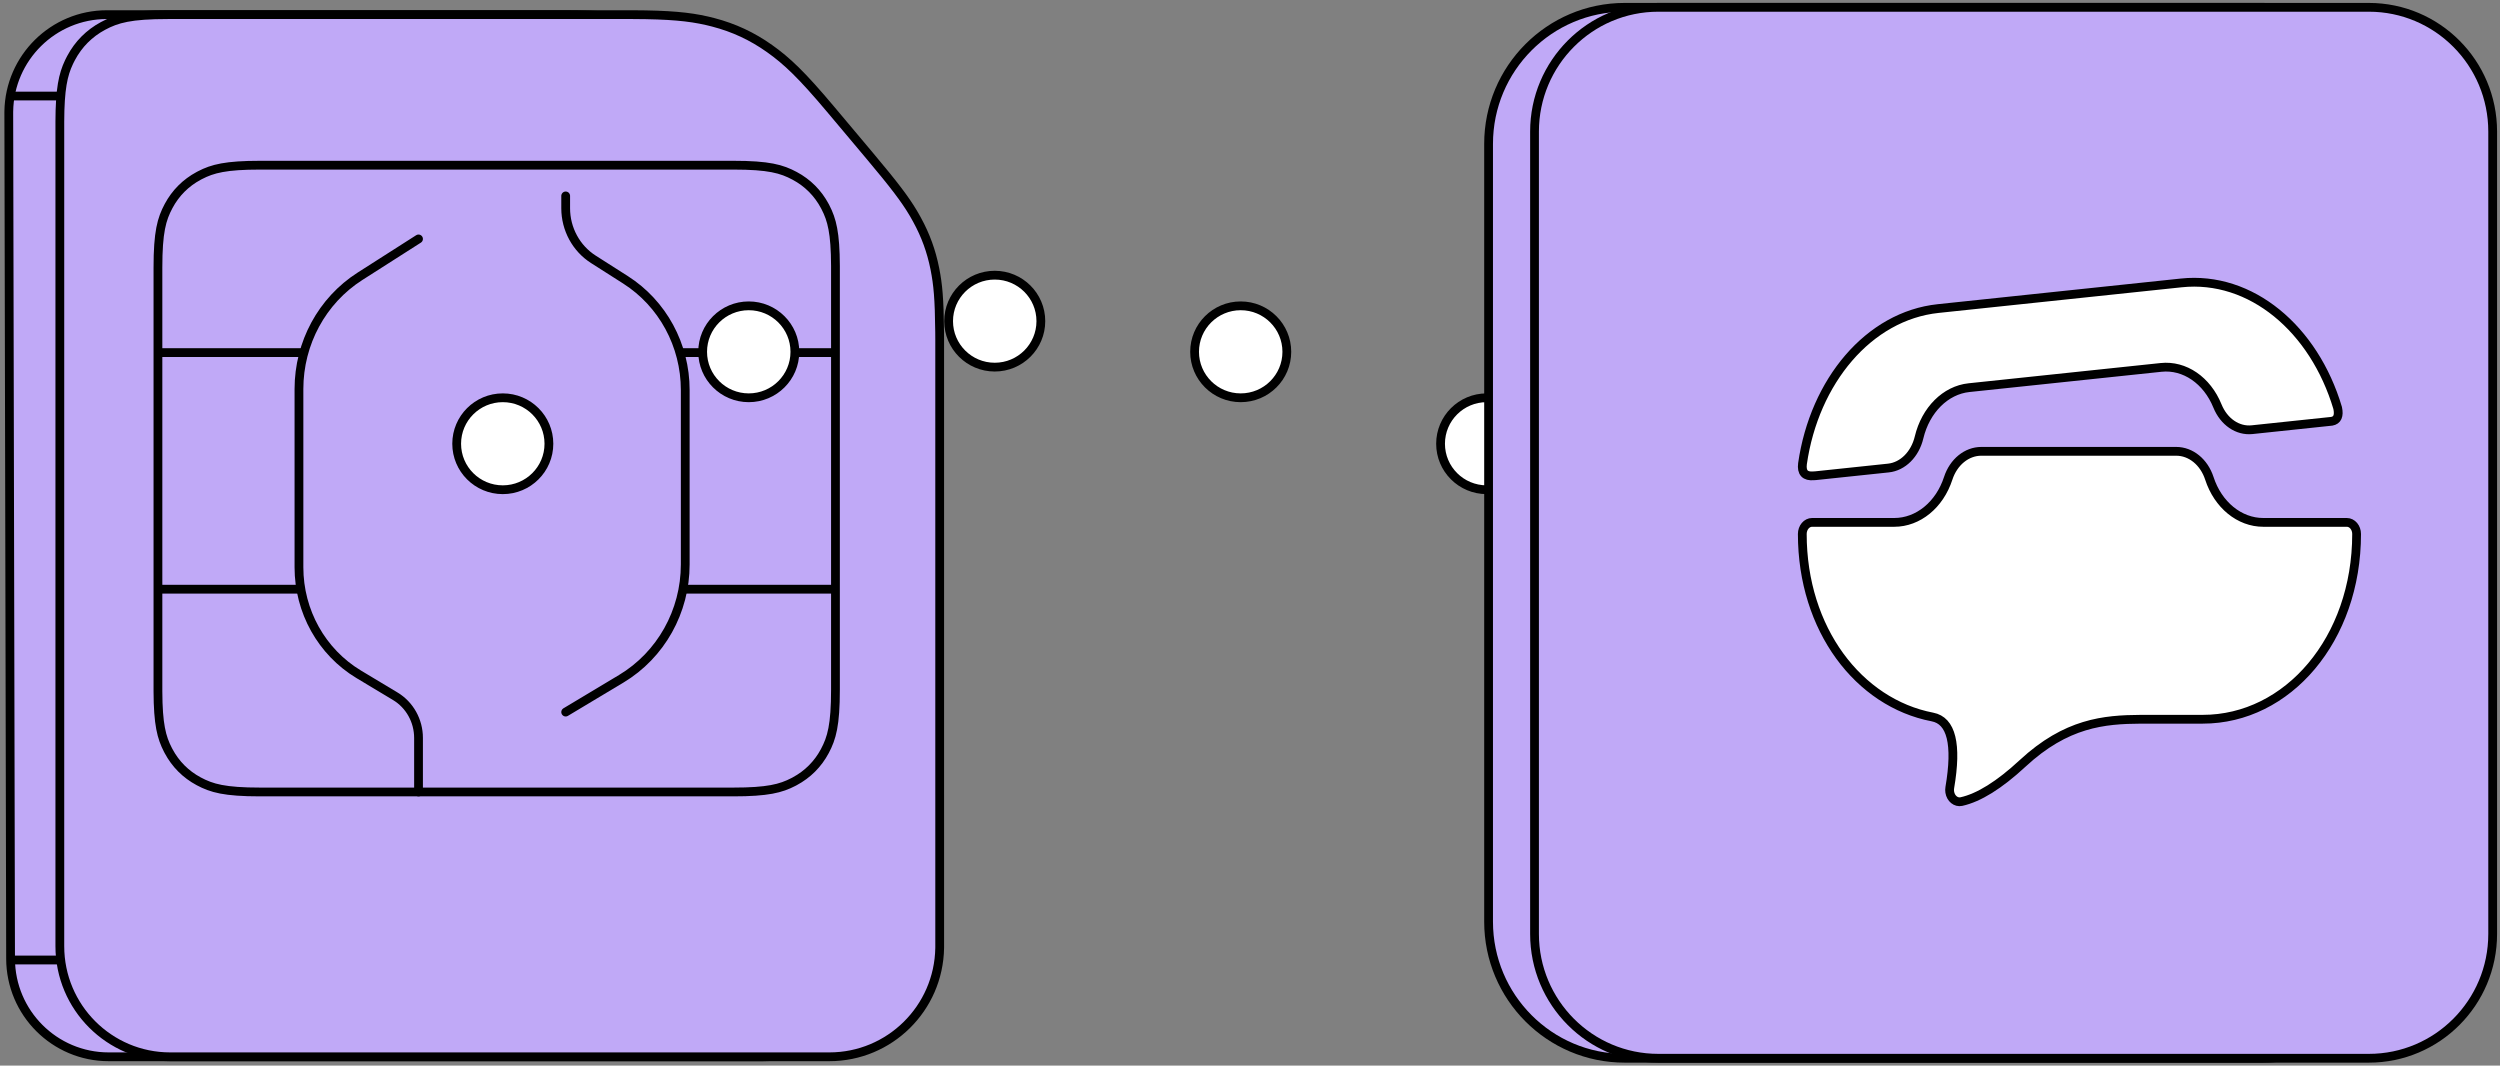
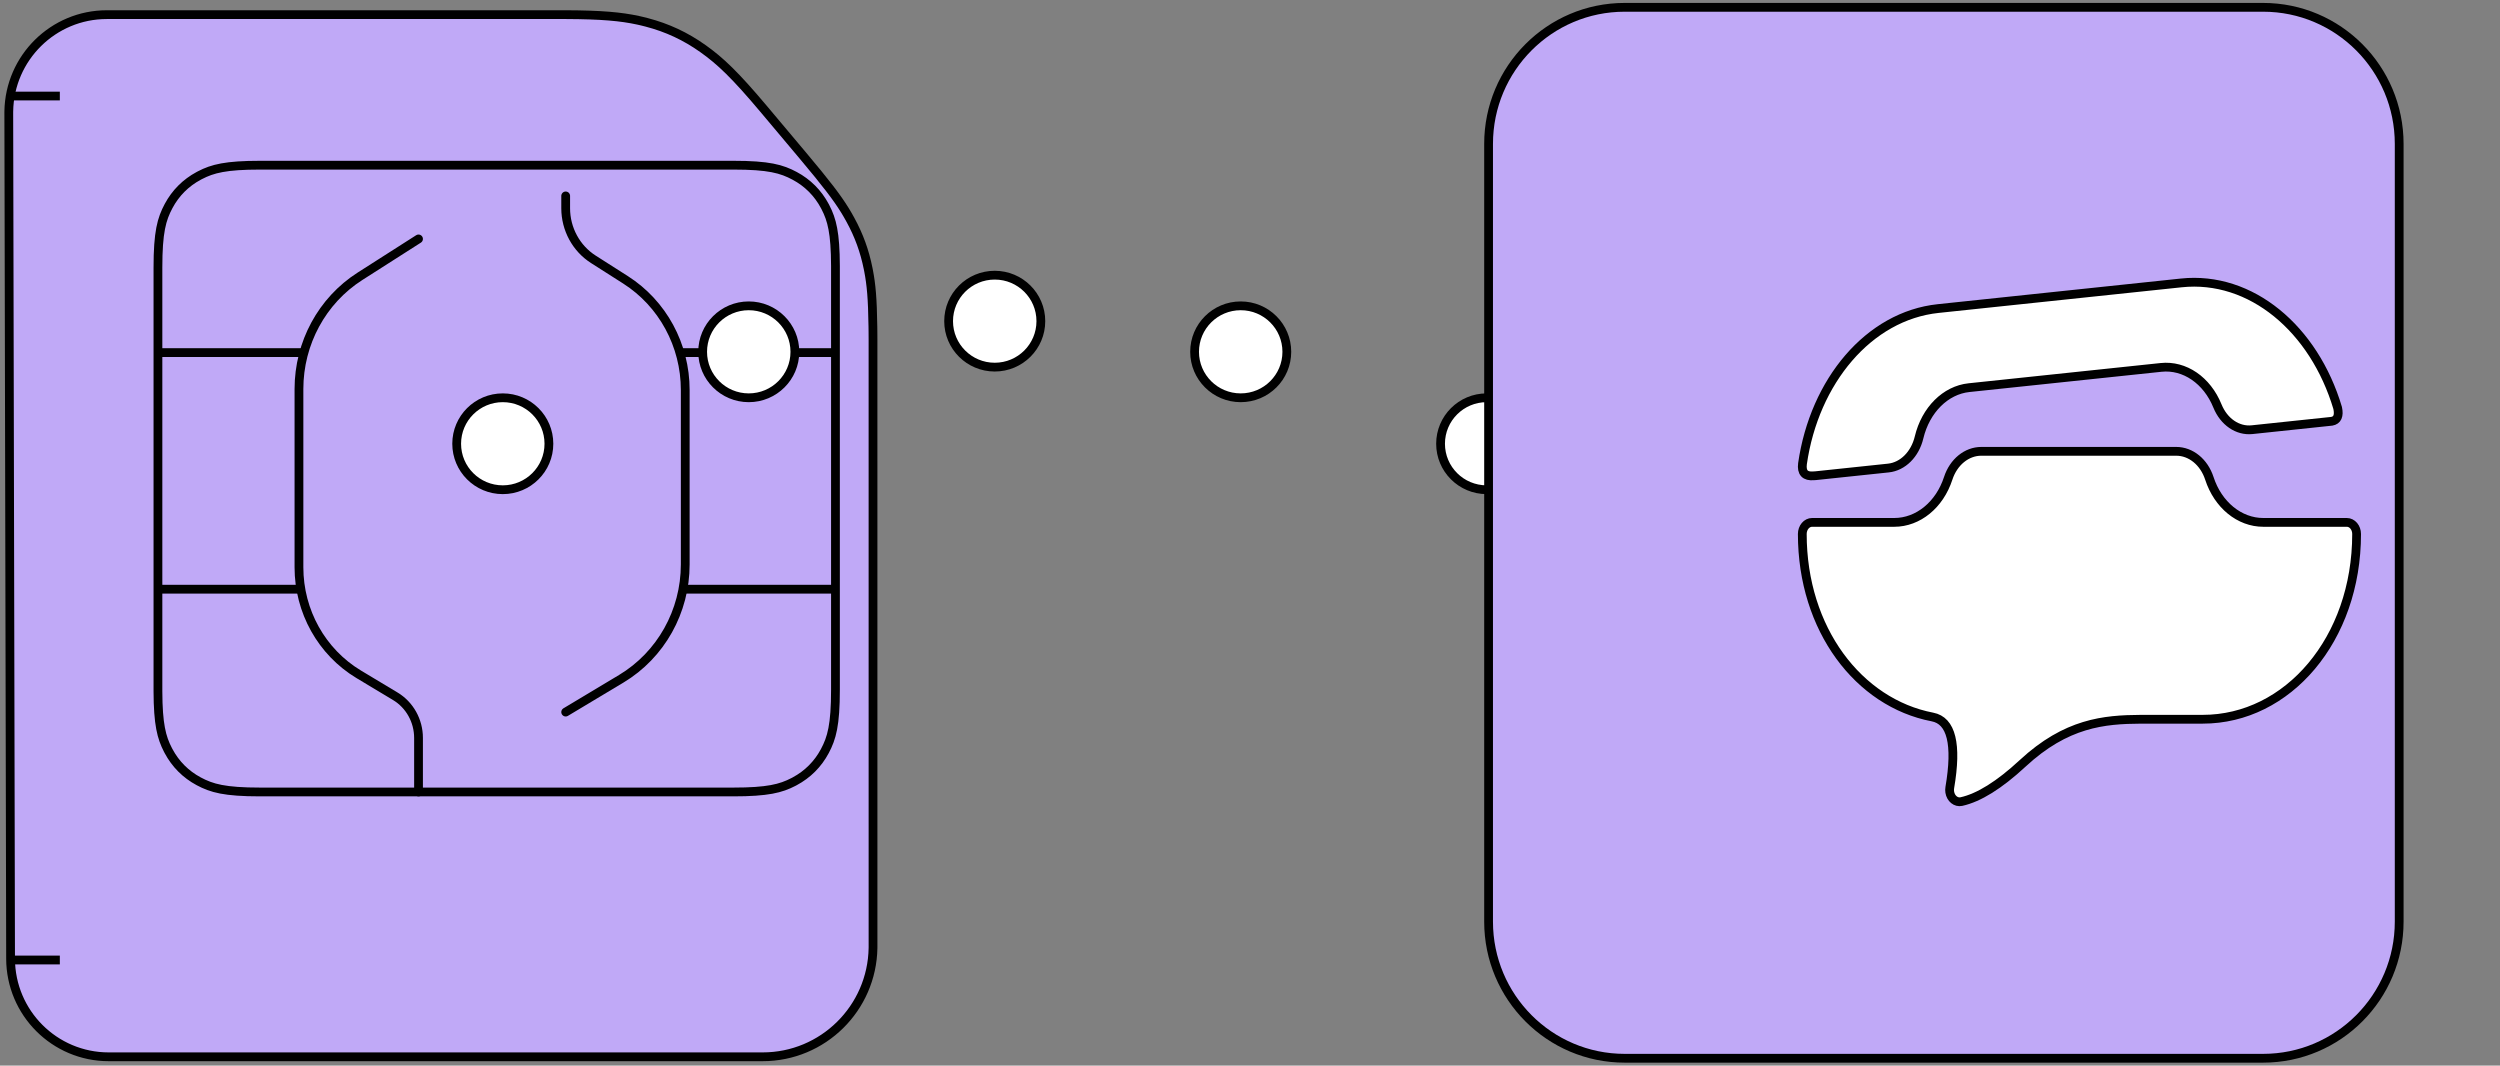
<svg xmlns="http://www.w3.org/2000/svg" width="427" height="182" viewBox="0 0 427 182">
  <rect x="0" y="0" width="427" height="182" fill="#808080" stroke="none" />
  <g transform="translate(1.5 2)" stroke="#000" stroke-width="1.5" fill="none" fill-rule="evenodd">
    <g transform="rotate(90 79.25 79.75)">
      <path d="M178,141.938 L178,30.237 C178,19.931 169.711,11.556 159.421,11.389 L159.108,11.387 L55.449,11.39 L54.212,11.398 L53.317,11.408 C48.404,11.474 46.106,11.698 43.774,12.143 L43.366,12.223 C40.37,12.824 37.713,13.791 35.034,15.256 L34.24,15.701 L33.803,15.958 L33.362,16.226 C31.253,17.53 28.872,19.34 24.101,23.349 L16.152,30.029 C10.319,34.931 7.916,37.462 5.802,40.44 C3.687,43.418 2.237,46.527 1.315,50.057 L1.126,50.814 L1.046,51.154 L0.971,51.489 C0.322,54.466 0.025,57.785 0,63.85 L0,142.244 C0,151.406 7.369,158.85 16.515,158.998 L16.829,159 L161.243,158.694 C170.503,158.674 178,151.178 178,141.938 Z" fill="#C0A9F7" />
-       <path d="M159.108,150.28 C169.542,150.28 178,141.841 178,131.43 L178,18.85 C178,8.543 169.711,0.169 159.421,0.002 L159.108,0 L55.449,0.003 L54.212,0.011 C48.469,0.064 46.067,0.302 43.499,0.809 L43.366,0.835 C40.37,1.436 37.713,2.404 35.034,3.869 L34.24,4.314 L33.803,4.571 C31.576,5.9 29.207,7.671 24.101,11.962 L16.152,18.642 C10.319,23.544 7.916,26.075 5.802,29.053 C3.687,32.031 2.237,35.14 1.315,38.67 L1.126,39.427 L1.046,39.766 C0.345,42.832 0.026,46.169 8.64311333e-13,52.463 L8.64311333e-13,131.807 C8.64311333e-13,138.231 0.672,140.56 1.933,142.908 C3.194,145.257 5.045,147.1 7.403,148.356 L7.909,148.616 L8.131,148.723 C10.246,149.724 12.675,150.262 18.253,150.28 L159.108,150.28 Z" fill="#C0A9F7" />
      <path d="M42.914,17.803 L115.278,17.803 C121.36,17.803 123.566,18.435 125.789,19.621 C128.013,20.808 129.758,22.549 130.947,24.768 L131.06,24.982 C132.176,27.132 132.769,29.383 132.769,35.256 L132.769,116.072 C132.769,122.14 132.136,124.341 130.947,126.56 C129.758,128.778 128.013,130.519 125.789,131.706 L125.574,131.819 C123.455,132.914 121.239,133.505 115.569,133.524 L43.205,133.524 C37.123,133.524 34.918,132.893 32.694,131.706 C30.471,130.519 28.726,128.778 27.537,126.56 L27.423,126.345 C26.307,124.195 25.714,121.945 25.714,116.072 L25.714,35.256 C25.714,29.187 26.347,26.986 27.537,24.768 C28.726,22.549 30.471,20.808 32.694,19.621 L32.91,19.508 C35.028,18.413 37.244,17.823 42.914,17.803 Z" fill="#C0A9F7" />
      <path d="M30.962 63.882 33.066 63.882C36.62 63.882 39.922 62.091 41.799 59.144L45.287 53.671C49.333 47.321 56.45 43.461 64.108 43.461L93.908 43.461C101.943 43.461 109.376 47.622 113.436 54.393L119.125 63.882M38.309 89.016 44.692 99.015C48.831 105.497 56.109 109.438 63.942 109.438L94.4 109.438C101.919 109.438 108.873 105.551 112.673 99.227L116.418 92.992C117.897 90.529 120.605 89.016 123.533 89.016L132.769 89.016 132.769 89.016" stroke-linecap="round" />
      <line x1="98.134" y1="18.326" x2="98.134" y2="43.461" />
      <line x1="57.726" y1="18.326" x2="57.726" y2="44.214" />
      <line x1="98.134" y1="108.914" x2="98.134" y2="133.524" />
      <line x1="57.726" y1="108.914" x2="57.726" y2="133.524" />
      <line x1="13.903" y1="150.28" x2="13.903" y2="159" />
      <line x1="161.469" y1="150.28" x2="161.469" y2="158.705" />
    </g>
    <g transform="translate(76.5 45)" fill="#FFF">
      <ellipse cx="7.877" cy="28.793" rx="7.877" ry="7.853" />
      <ellipse cx="49.889" cy="13.088" rx="7.877" ry="7.853" />
      <ellipse cx="91.901" cy="7.853" rx="7.877" ry="7.853" />
      <ellipse cx="133.913" cy="13.088" rx="7.877" ry="7.853" />
      <ellipse cx="175.925" cy="28.793" rx="7.877" ry="7.853" />
    </g>
    <g transform="translate(253.5)">
      <path d="M131.538,-0.75 C137.957,-0.75 143.768,1.861 147.974,6.084 C152.18,10.305 154.781,16.137 154.781,22.578 L154.781,22.578 L154.781,155.422 C154.781,161.863 152.18,167.695 147.974,171.916 C143.768,176.139 137.957,178.75 131.538,178.75 L131.538,178.75 L22.492,178.75 C16.074,178.75 10.263,176.139 6.057,171.916 C1.851,167.695 -0.75,161.863 -0.75,155.422 L-0.75,155.422 L-0.75,22.578 C-0.75,16.137 1.851,10.305 6.057,6.084 C10.263,1.861 16.074,-0.75 22.492,-0.75 L22.492,-0.75 Z" fill="#C0A9F7" />
-       <path d="M149.6,-0.75 C155.441,-0.75 160.729,1.626 164.556,5.469 C168.383,9.31 170.75,14.616 170.75,20.478 L170.75,20.478 L170.75,157.522 C170.75,163.384 168.383,168.69 164.556,172.531 C160.729,176.374 155.441,178.75 149.6,178.75 L149.6,178.75 L28.246,178.75 C22.405,178.75 17.117,176.374 13.29,172.531 C9.463,168.69 7.096,163.384 7.096,157.522 L7.096,157.522 L7.096,20.478 C7.096,14.616 9.463,9.31 13.29,5.469 C17.117,1.626 22.405,-0.75 28.246,-0.75 L28.246,-0.75 Z" fill="#C0A9F7" />
      <path d="M116.7,75.086 C119.204,75.086 121.451,76.92 122.359,79.704 C123.835,84.237 127.495,87.224 131.572,87.224 L145.838,87.224 C146.761,87.224 147.508,88.111 147.508,89.205 C147.508,107.198 135.743,120.847 121.231,120.847 L111.366,120.847 L110.676,120.849 C104.355,120.882 97.917,121.48 90.471,128.379 C86.484,132.074 82.995,134.25 80.003,134.91 C79.078,135.113 78.19,134.39 78.018,133.293 C77.978,133.038 77.98,132.778 78.023,132.524 C79.289,125.104 78.302,121.085 75.061,120.463 C62.471,118.049 52.832,105.491 52.832,89.205 C52.832,88.111 53.58,87.224 54.503,87.224 L68.537,87.224 C72.614,87.224 76.273,84.237 77.751,79.704 C78.658,76.92 80.905,75.086 83.408,75.086 L116.7,75.086 Z M144.273,67.687 C144.555,69.025 144.221,69.779 143.272,69.953 L129.653,71.39 C127.186,71.65 124.837,70.043 123.74,67.343 C121.954,62.945 118.131,60.329 114.113,60.753 L81.307,64.212 C77.289,64.635 73.901,68.013 72.775,72.717 C72.085,75.605 70.004,77.679 67.536,77.94 L55.155,79.245 C55.062,79.247 54.939,79.255 54.785,79.269 C53.313,79.407 52.673,78.717 52.865,77.199 C54.898,63.111 64.176,51.952 76.057,50.699 L117.564,46.322 C129.479,45.066 140.252,54.17 144.273,67.687 Z" fill="#FFF" />
    </g>
  </g>
</svg>